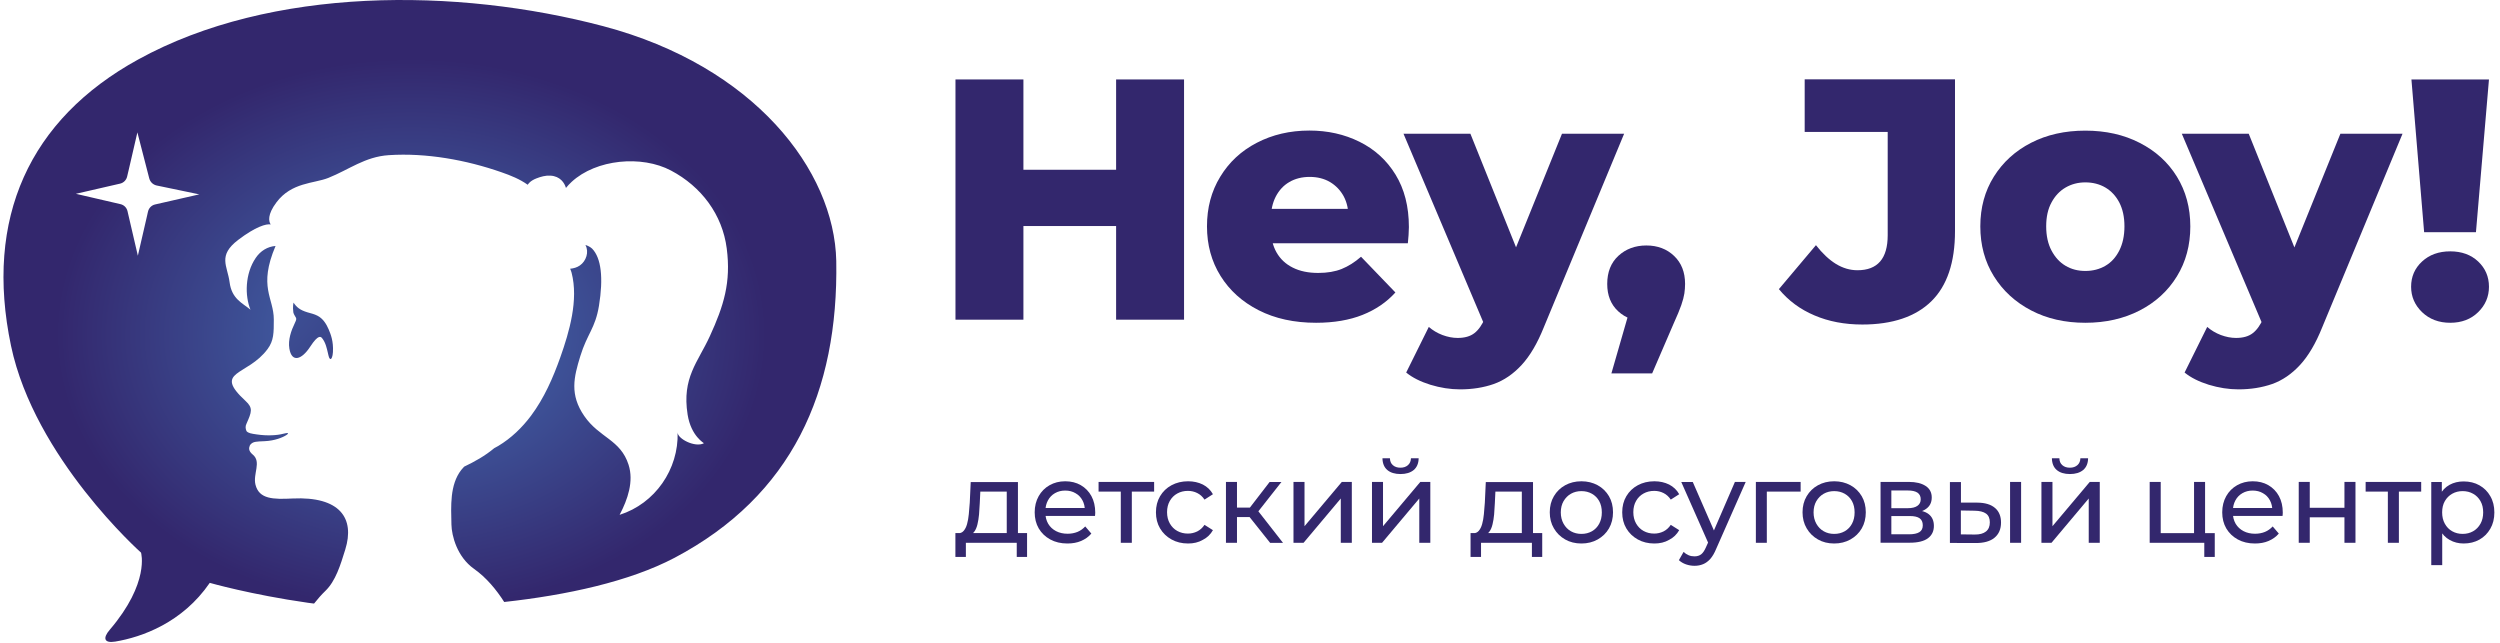
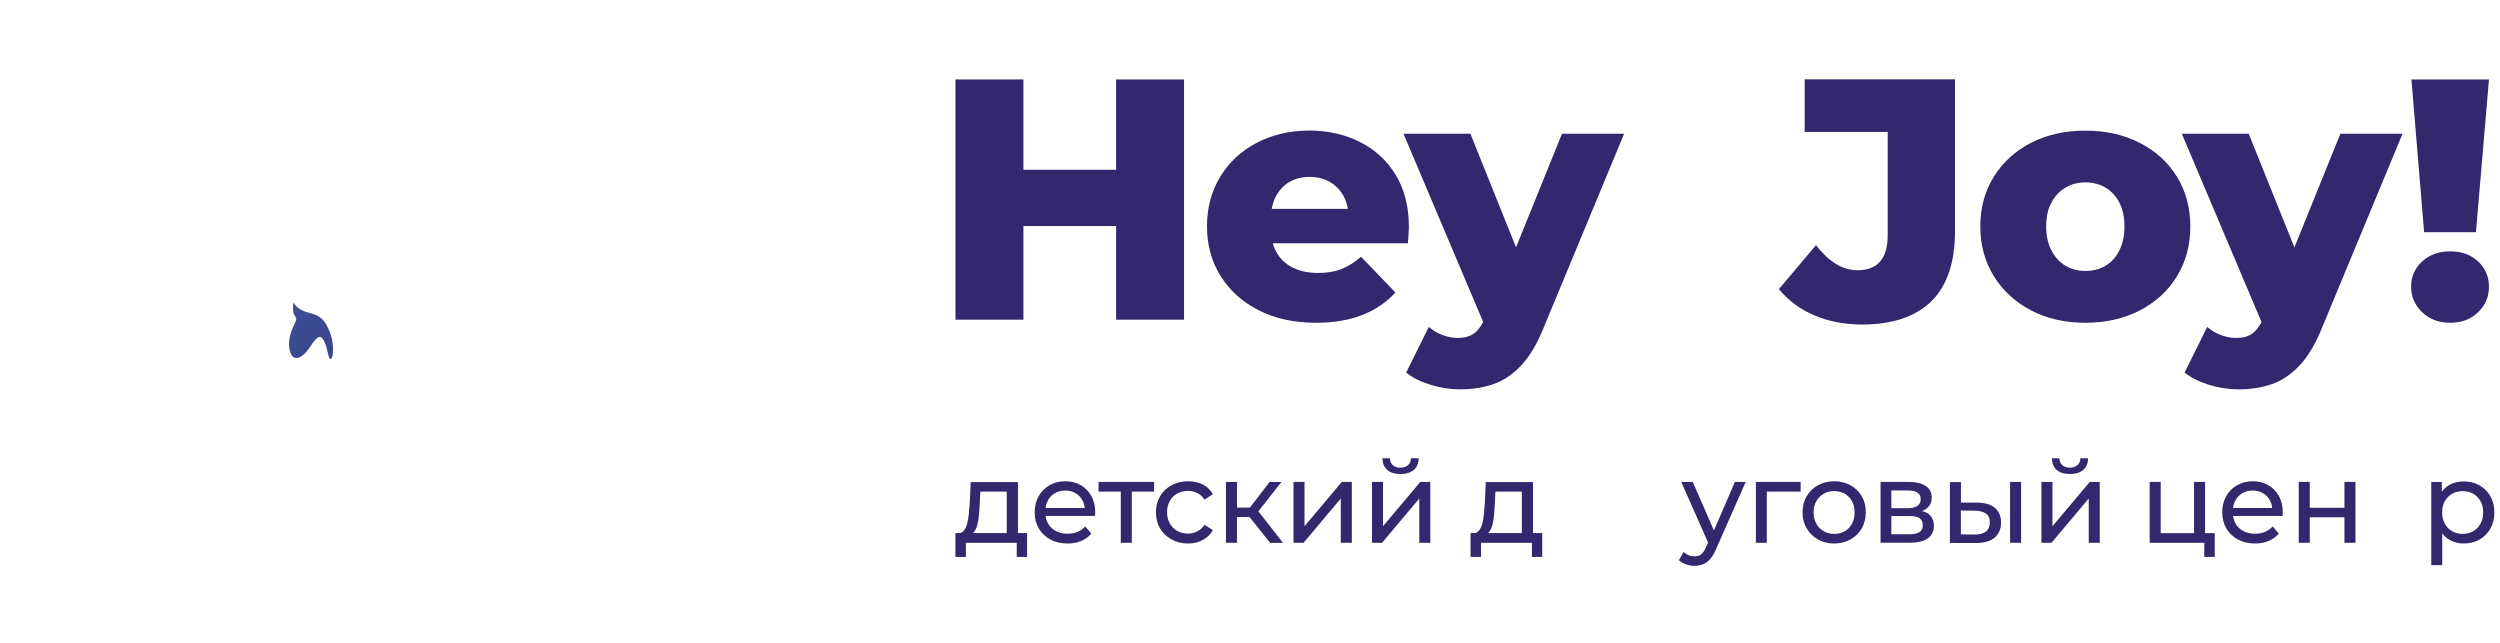
<svg xmlns="http://www.w3.org/2000/svg" width="315" height="81" viewBox="0 0 315 81" fill="none">
  <path d="M128.95 40.28H120.39V10.01H128.95V40.28ZM141.23 28.48H128.34V21.39H141.23V28.48ZM140.63 10.01H149.19V40.28H140.63V10.01Z" fill="#33276D" />
  <path d="M165.83 40.67C163.06 40.67 160.65 40.14 158.59 39.09C156.53 38.04 154.93 36.6 153.79 34.77C152.65 32.94 152.08 30.86 152.08 28.52C152.08 26.18 152.63 24.1 153.75 22.27C154.86 20.44 156.39 19.01 158.36 17.99C160.32 16.97 162.53 16.45 164.98 16.45C167.29 16.45 169.39 16.92 171.29 17.86C173.19 18.8 174.71 20.17 175.83 21.99C176.95 23.81 177.52 26.01 177.52 28.61C177.52 28.9 177.5 29.23 177.48 29.61C177.45 29.99 177.42 30.33 177.39 30.65H158.83V26.32H173.01L169.9 27.53C169.93 26.46 169.73 25.54 169.32 24.76C168.9 23.98 168.32 23.38 167.59 22.94C166.86 22.51 166 22.29 165.02 22.29C164.04 22.29 163.18 22.51 162.45 22.94C161.71 23.37 161.15 23.99 160.74 24.78C160.34 25.57 160.13 26.5 160.13 27.57V28.82C160.13 29.97 160.37 30.97 160.84 31.8C161.32 32.64 162 33.28 162.89 33.72C163.78 34.17 164.85 34.39 166.09 34.39C167.24 34.39 168.23 34.22 169.05 33.89C169.87 33.56 170.69 33.05 171.49 32.35L175.82 36.85C174.7 38.09 173.31 39.03 171.67 39.68C170.03 40.33 168.08 40.67 165.83 40.67Z" fill="#33276D" />
  <path d="M187.18 41.28L176.84 16.85H185.27L192.88 35.79L187.18 41.28ZM183.97 49.06C182.73 49.06 181.48 48.86 180.23 48.48C178.98 48.09 177.96 47.58 177.18 46.94L180.03 41.19C180.52 41.62 181.09 41.96 181.74 42.21C182.39 42.45 183.03 42.58 183.66 42.58C184.55 42.58 185.26 42.38 185.78 41.97C186.3 41.57 186.74 40.93 187.12 40.07L188.2 37.35L188.85 36.53L196.81 16.85H204.64L194.52 41.24C193.71 43.26 192.78 44.84 191.73 45.98C190.68 47.12 189.51 47.92 188.23 48.38C186.95 48.83 185.53 49.06 183.97 49.06Z" fill="#33276D" />
-   <path d="M203.03 47.07L206.27 35.83L207.44 40.5C206 40.5 204.82 40.08 203.89 39.22C202.97 38.37 202.51 37.22 202.51 35.78C202.51 34.28 202.98 33.1 203.92 32.23C204.86 31.37 206.03 30.93 207.44 30.93C208.85 30.93 210.02 31.37 210.94 32.25C211.86 33.13 212.32 34.3 212.32 35.77C212.32 36.17 212.29 36.58 212.23 36.98C212.17 37.38 212.04 37.87 211.84 38.45C211.64 39.03 211.32 39.79 210.89 40.74L208.17 47.05H203.03V47.07Z" fill="#33276D" />
  <path d="M234.65 40.89C232.43 40.89 230.42 40.51 228.62 39.74C226.82 38.98 225.33 37.87 224.14 36.43L228.81 30.89C229.62 31.93 230.45 32.71 231.32 33.25C232.19 33.78 233.09 34.05 234.04 34.05C236.58 34.05 237.85 32.58 237.85 29.64V16.62H227.39V10H246.33V29.12C246.33 33.07 245.33 36.02 243.35 37.96C241.37 39.9 238.45 40.89 234.65 40.89Z" fill="#33276D" />
  <path d="M262.75 40.67C260.18 40.67 257.91 40.15 255.92 39.11C253.93 38.07 252.37 36.64 251.23 34.81C250.09 32.98 249.52 30.88 249.52 28.52C249.52 26.16 250.09 24.07 251.23 22.25C252.37 20.43 253.93 19.01 255.92 17.99C257.91 16.97 260.18 16.46 262.75 16.46C265.32 16.46 267.6 16.97 269.6 18C271.6 19.02 273.17 20.44 274.29 22.26C275.41 24.08 275.98 26.17 275.98 28.53C275.98 30.89 275.42 32.99 274.29 34.82C273.17 36.65 271.6 38.09 269.6 39.12C267.6 40.15 265.31 40.67 262.75 40.67ZM262.75 34.14C263.7 34.14 264.54 33.92 265.28 33.49C266.02 33.06 266.6 32.42 267.03 31.57C267.46 30.72 267.68 29.7 267.68 28.52C267.68 27.34 267.46 26.34 267.03 25.51C266.6 24.69 266.01 24.06 265.28 23.63C264.55 23.2 263.7 22.98 262.75 22.98C261.83 22.98 261 23.2 260.26 23.63C259.52 24.06 258.93 24.69 258.49 25.51C258.04 26.33 257.82 27.33 257.82 28.52C257.82 29.7 258.04 30.72 258.49 31.57C258.94 32.42 259.53 33.06 260.26 33.49C261 33.93 261.83 34.14 262.75 34.14Z" fill="#33276D" />
  <path d="M285.249 41.28L274.909 16.85H283.339L290.949 35.79L285.249 41.28ZM282.049 49.06C280.809 49.06 279.559 48.86 278.309 48.48C277.059 48.09 276.039 47.58 275.259 46.94L278.109 41.19C278.599 41.62 279.169 41.96 279.819 42.21C280.469 42.45 281.109 42.58 281.739 42.58C282.629 42.58 283.339 42.38 283.859 41.97C284.379 41.57 284.819 40.93 285.199 40.07L286.279 37.35L286.929 36.53L294.889 16.85H302.719L292.599 41.24C291.789 43.26 290.859 44.84 289.809 45.98C288.759 47.12 287.589 47.92 286.309 48.38C285.019 48.83 283.599 49.06 282.049 49.06Z" fill="#33276D" />
  <path d="M308.73 40.67C307.29 40.67 306.11 40.22 305.18 39.33C304.26 38.44 303.8 37.37 303.8 36.13C303.8 34.86 304.26 33.8 305.18 32.95C306.1 32.1 307.28 31.67 308.73 31.67C310.17 31.67 311.35 32.1 312.25 32.95C313.15 33.8 313.61 34.86 313.61 36.13C313.61 37.37 313.16 38.44 312.25 39.33C311.34 40.22 310.17 40.67 308.73 40.67ZM305.44 29.26L303.84 10.01H313.61L311.97 29.26H305.44Z" fill="#33276D" />
  <path d="M120.38 70.17V67.17H129.41V70.17H128.11V68.39H121.7V70.17H120.38ZM126.85 67.74V61.94H123.52L123.45 63.42C123.43 63.9 123.4 64.37 123.36 64.82C123.32 65.27 123.25 65.68 123.16 66.06C123.07 66.44 122.94 66.75 122.76 66.99C122.59 67.23 122.35 67.38 122.07 67.44L120.7 67.19C121 67.2 121.24 67.1 121.42 66.89C121.6 66.68 121.75 66.4 121.85 66.03C121.95 65.66 122.03 65.25 122.07 64.78C122.12 64.31 122.16 63.83 122.19 63.33L122.31 60.74H128.26V67.76H126.85V67.74Z" fill="#33276D" />
  <path d="M134.49 68.481C133.67 68.481 132.95 68.311 132.33 67.971C131.71 67.631 131.23 67.171 130.88 66.581C130.54 65.991 130.37 65.321 130.37 64.551C130.37 63.791 130.54 63.111 130.87 62.521C131.2 61.931 131.66 61.471 132.24 61.141C132.82 60.811 133.48 60.641 134.21 60.641C134.95 60.641 135.61 60.801 136.18 61.131C136.75 61.461 137.2 61.921 137.52 62.511C137.84 63.101 138 63.801 138 64.591C138 64.651 138 64.721 137.99 64.791C137.98 64.871 137.98 64.941 137.97 65.011H131.45V64.011H137.25L136.69 64.361C136.7 63.871 136.6 63.431 136.39 63.041C136.18 62.651 135.89 62.351 135.51 62.141C135.14 61.921 134.71 61.811 134.21 61.811C133.73 61.811 133.3 61.921 132.92 62.141C132.54 62.361 132.25 62.661 132.04 63.051C131.83 63.441 131.72 63.891 131.72 64.391V64.621C131.72 65.131 131.84 65.591 132.07 65.991C132.31 66.391 132.64 66.701 133.06 66.921C133.48 67.141 133.97 67.251 134.52 67.251C134.97 67.251 135.39 67.171 135.76 67.021C136.13 66.871 136.46 66.631 136.74 66.331L137.51 67.231C137.16 67.641 136.73 67.941 136.22 68.161C135.7 68.381 135.13 68.481 134.49 68.481Z" fill="#33276D" />
  <path d="M141.22 68.391V61.581L141.57 61.941H138.42V60.721H145.42V61.941H142.28L142.61 61.581V68.391H141.22Z" fill="#33276D" />
  <path d="M149.699 68.481C148.919 68.481 148.219 68.311 147.609 67.971C146.999 67.631 146.519 67.171 146.169 66.581C145.819 65.991 145.649 65.321 145.649 64.551C145.649 63.791 145.819 63.111 146.169 62.521C146.519 61.931 146.999 61.471 147.609 61.141C148.219 60.811 148.919 60.641 149.699 60.641C150.389 60.641 151.009 60.781 151.559 61.051C152.099 61.331 152.529 61.731 152.829 62.271L151.769 62.951C151.519 62.571 151.209 62.301 150.849 62.121C150.489 61.941 150.099 61.851 149.679 61.851C149.179 61.851 148.729 61.961 148.339 62.181C147.939 62.401 147.629 62.711 147.399 63.111C147.169 63.511 147.049 63.991 147.049 64.531C147.049 65.081 147.169 65.561 147.399 65.961C147.629 66.361 147.939 66.681 148.339 66.901C148.739 67.121 149.179 67.231 149.679 67.231C150.089 67.231 150.479 67.141 150.849 66.961C151.209 66.781 151.519 66.501 151.769 66.131L152.829 66.801C152.529 67.331 152.109 67.741 151.559 68.021C151.009 68.341 150.389 68.481 149.699 68.481Z" fill="#33276D" />
  <path d="M154.47 68.391V60.721H155.86V68.391H154.47ZM155.44 65.151V63.961H157.97V65.151H155.44ZM158.32 64.721L157.03 64.551L159.97 60.731H161.46L158.32 64.721ZM160.03 68.391L157.06 64.661L158.2 63.971L161.66 68.401H160.03V68.391Z" fill="#33276D" />
  <path d="M162.979 68.391V60.721H164.369V66.301L169.069 60.721H170.329V68.391H168.939V62.811L164.249 68.391H162.979Z" fill="#33276D" />
  <path d="M172.87 68.39V60.72H174.26V66.3L178.96 60.72H180.22V68.39H178.83V62.81L174.14 68.39H172.87ZM176.46 59.73C175.76 59.73 175.2 59.56 174.8 59.22C174.4 58.88 174.2 58.38 174.19 57.74H175.13C175.14 58.11 175.26 58.4 175.5 58.61C175.74 58.82 176.05 58.93 176.45 58.93C176.85 58.93 177.16 58.82 177.4 58.61C177.64 58.4 177.77 58.11 177.78 57.74H178.75C178.74 58.39 178.53 58.88 178.13 59.22C177.72 59.56 177.16 59.73 176.46 59.73Z" fill="#33276D" />
  <path d="M185.29 70.17V67.17H194.32V70.17H193.02V68.39H186.61V70.17H185.29ZM191.75 67.74V61.94H188.42L188.35 63.42C188.33 63.9 188.3 64.37 188.26 64.82C188.22 65.27 188.15 65.68 188.06 66.06C187.97 66.44 187.84 66.75 187.66 66.99C187.49 67.23 187.25 67.38 186.97 67.44L185.6 67.19C185.9 67.2 186.14 67.1 186.32 66.89C186.5 66.68 186.65 66.4 186.75 66.03C186.85 65.66 186.93 65.25 186.97 64.78C187.02 64.31 187.06 63.83 187.09 63.33L187.21 60.74H193.16V67.76H191.75V67.74Z" fill="#33276D" />
-   <path d="M199.26 68.481C198.49 68.481 197.8 68.311 197.21 67.971C196.61 67.631 196.14 67.171 195.79 66.571C195.44 65.981 195.27 65.301 195.27 64.551C195.27 63.791 195.44 63.111 195.79 62.521C196.14 61.931 196.61 61.471 197.21 61.141C197.81 60.811 198.49 60.641 199.26 60.641C200.02 60.641 200.7 60.811 201.31 61.141C201.91 61.471 202.38 61.931 202.73 62.521C203.07 63.101 203.24 63.781 203.24 64.551C203.24 65.311 203.07 65.991 202.73 66.581C202.39 67.171 201.91 67.631 201.31 67.971C200.71 68.311 200.02 68.481 199.26 68.481ZM199.26 67.271C199.75 67.271 200.19 67.161 200.58 66.941C200.97 66.721 201.28 66.401 201.5 65.991C201.72 65.581 201.83 65.111 201.83 64.561C201.83 64.011 201.72 63.541 201.5 63.141C201.28 62.741 200.97 62.431 200.58 62.211C200.19 61.991 199.75 61.881 199.26 61.881C198.77 61.881 198.33 61.991 197.94 62.211C197.55 62.431 197.25 62.741 197.01 63.141C196.78 63.541 196.66 64.021 196.66 64.561C196.66 65.101 196.78 65.581 197.01 65.991C197.24 66.401 197.55 66.721 197.94 66.941C198.33 67.161 198.77 67.271 199.26 67.271Z" fill="#33276D" />
-   <path d="M208.449 68.481C207.669 68.481 206.969 68.311 206.359 67.971C205.749 67.631 205.269 67.171 204.919 66.581C204.569 65.991 204.399 65.321 204.399 64.551C204.399 63.791 204.569 63.111 204.919 62.521C205.269 61.931 205.749 61.471 206.359 61.141C206.969 60.811 207.669 60.641 208.449 60.641C209.139 60.641 209.759 60.781 210.309 61.051C210.849 61.331 211.279 61.731 211.579 62.271L210.519 62.951C210.269 62.571 209.959 62.301 209.599 62.121C209.239 61.941 208.849 61.851 208.429 61.851C207.929 61.851 207.479 61.961 207.089 62.181C206.689 62.401 206.379 62.711 206.149 63.111C205.919 63.511 205.799 63.991 205.799 64.531C205.799 65.081 205.919 65.561 206.149 65.961C206.379 66.361 206.689 66.681 207.089 66.901C207.489 67.121 207.929 67.231 208.429 67.231C208.839 67.231 209.229 67.141 209.599 66.961C209.959 66.781 210.269 66.501 210.519 66.131L211.579 66.801C211.279 67.331 210.859 67.741 210.309 68.021C209.759 68.341 209.139 68.481 208.449 68.481Z" fill="#33276D" />
  <path d="M213.51 71.291C213.14 71.291 212.79 71.231 212.44 71.111C212.09 70.991 211.79 70.811 211.54 70.581L212.13 69.541C212.32 69.721 212.53 69.861 212.77 69.961C213 70.061 213.25 70.101 213.51 70.101C213.85 70.101 214.13 70.011 214.35 69.841C214.57 69.671 214.78 69.361 214.97 68.911L215.45 67.851L215.59 67.681L218.6 60.721H219.96L216.24 69.151C216.02 69.691 215.77 70.111 215.5 70.421C215.22 70.731 214.92 70.951 214.6 71.081C214.27 71.221 213.91 71.291 213.51 71.291ZM215.34 68.641L211.84 60.731H213.29L216.27 67.561L215.34 68.641Z" fill="#33276D" />
  <path d="M221.24 68.391V60.721H226.88V61.941H222.29L222.62 61.621V68.391H221.24Z" fill="#33276D" />
  <path d="M231.11 68.481C230.34 68.481 229.65 68.311 229.06 67.971C228.46 67.631 227.99 67.171 227.64 66.571C227.29 65.981 227.12 65.301 227.12 64.551C227.12 63.791 227.29 63.111 227.64 62.521C227.99 61.931 228.46 61.471 229.06 61.141C229.66 60.811 230.34 60.641 231.11 60.641C231.87 60.641 232.55 60.811 233.16 61.141C233.76 61.471 234.23 61.931 234.58 62.521C234.92 63.101 235.09 63.781 235.09 64.551C235.09 65.311 234.92 65.991 234.58 66.581C234.24 67.171 233.76 67.631 233.16 67.971C232.55 68.311 231.87 68.481 231.11 68.481ZM231.11 67.271C231.6 67.271 232.04 67.161 232.43 66.941C232.82 66.721 233.13 66.401 233.35 65.991C233.57 65.581 233.68 65.111 233.68 64.561C233.68 64.011 233.57 63.541 233.35 63.141C233.13 62.741 232.82 62.431 232.43 62.211C232.04 61.991 231.6 61.881 231.11 61.881C230.62 61.881 230.18 61.991 229.79 62.211C229.4 62.431 229.1 62.741 228.86 63.141C228.63 63.541 228.51 64.021 228.51 64.561C228.51 65.101 228.63 65.581 228.86 65.991C229.09 66.401 229.4 66.721 229.79 66.941C230.18 67.161 230.61 67.271 231.11 67.271Z" fill="#33276D" />
  <path d="M236.95 68.391V60.721H240.51C241.41 60.721 242.11 60.891 242.63 61.231C243.15 61.571 243.4 62.061 243.4 62.681C243.4 63.311 243.16 63.791 242.67 64.131C242.18 64.471 241.54 64.641 240.74 64.641L240.96 64.261C241.88 64.261 242.56 64.431 243 64.771C243.44 65.111 243.67 65.601 243.67 66.261C243.67 66.931 243.42 67.441 242.92 67.821C242.42 68.191 241.66 68.381 240.64 68.381H236.95V68.391ZM238.31 64.031H240.39C240.92 64.031 241.32 63.931 241.6 63.731C241.88 63.531 242.01 63.261 242.01 62.901C242.01 62.531 241.87 62.261 241.6 62.071C241.32 61.891 240.92 61.801 240.39 61.801H238.31V64.031ZM238.31 67.321H240.54C241.12 67.321 241.55 67.231 241.84 67.051C242.13 66.871 242.27 66.581 242.27 66.191C242.27 65.791 242.14 65.491 241.87 65.301C241.6 65.111 241.19 65.021 240.62 65.021H238.31V67.321Z" fill="#33276D" />
  <path d="M249.149 63.331C250.119 63.341 250.859 63.561 251.369 64.001C251.879 64.431 252.129 65.051 252.129 65.841C252.129 66.671 251.849 67.311 251.299 67.761C250.749 68.211 249.949 68.431 248.919 68.421L245.689 68.411V60.741H247.079V63.331H249.149ZM248.809 67.351C249.429 67.361 249.899 67.231 250.229 66.971C250.559 66.711 250.719 66.321 250.719 65.811C250.719 65.311 250.559 64.941 250.239 64.711C249.919 64.481 249.439 64.361 248.809 64.351L247.069 64.321V67.331L248.809 67.351ZM253.269 68.391V60.721H254.659V68.391H253.269Z" fill="#33276D" />
  <path d="M257.22 68.39V60.72H258.61V66.3L263.31 60.72H264.57V68.39H263.18V62.81L258.49 68.39H257.22ZM260.81 59.73C260.11 59.73 259.55 59.56 259.15 59.22C258.75 58.88 258.55 58.38 258.54 57.74H259.48C259.49 58.11 259.61 58.4 259.85 58.61C260.09 58.82 260.4 58.93 260.8 58.93C261.2 58.93 261.51 58.82 261.75 58.61C261.99 58.4 262.12 58.11 262.13 57.74H263.1C263.09 58.39 262.88 58.88 262.48 59.22C262.07 59.56 261.51 59.73 260.81 59.73Z" fill="#33276D" />
  <path d="M270.86 68.391V60.721H272.25V67.171H276.45V60.721H277.84V68.391H270.86ZM277.74 70.171V68.321L278.09 68.391H276.46V67.171H279.06V70.171H277.74Z" fill="#33276D" />
  <path d="M284.12 68.481C283.3 68.481 282.58 68.311 281.96 67.971C281.34 67.631 280.86 67.171 280.51 66.581C280.17 65.991 280 65.321 280 64.551C280 63.791 280.17 63.111 280.5 62.521C280.83 61.931 281.29 61.471 281.87 61.141C282.45 60.811 283.11 60.641 283.84 60.641C284.58 60.641 285.24 60.801 285.81 61.131C286.38 61.461 286.83 61.921 287.15 62.511C287.47 63.101 287.63 63.801 287.63 64.591C287.63 64.651 287.63 64.721 287.62 64.791C287.61 64.871 287.61 64.941 287.6 65.011H281.07V64.011H286.87L286.31 64.361C286.32 63.871 286.22 63.431 286.01 63.041C285.8 62.651 285.51 62.351 285.13 62.141C284.76 61.921 284.33 61.811 283.83 61.811C283.35 61.811 282.92 61.921 282.54 62.141C282.16 62.361 281.87 62.661 281.66 63.051C281.45 63.441 281.34 63.891 281.34 64.391V64.621C281.34 65.131 281.46 65.591 281.69 65.991C281.93 66.391 282.26 66.701 282.68 66.921C283.1 67.141 283.59 67.251 284.14 67.251C284.59 67.251 285.01 67.171 285.38 67.021C285.75 66.871 286.08 66.631 286.36 66.331L287.13 67.231C286.78 67.641 286.35 67.941 285.84 68.161C285.33 68.381 284.75 68.481 284.12 68.481Z" fill="#33276D" />
  <path d="M289.64 68.391V60.721H291.03V63.981H295.4V60.721H296.79V68.391H295.4V65.181H291.03V68.391H289.64Z" fill="#33276D" />
-   <path d="M300.87 68.391V61.581L301.22 61.941H298.07V60.721H305.07V61.941H301.93L302.26 61.581V68.391H300.87Z" fill="#33276D" />
  <path d="M306.34 71.2V60.73H307.67V62.8L307.58 64.58L307.72 66.36V71.21H306.34V71.2ZM310.41 68.48C309.77 68.48 309.19 68.33 308.67 68.04C308.14 67.75 307.72 67.31 307.41 66.73C307.1 66.15 306.94 65.43 306.94 64.56C306.94 63.69 307.09 62.97 307.4 62.39C307.7 61.81 308.12 61.38 308.64 61.09C309.17 60.8 309.76 60.66 310.41 60.66C311.16 60.66 311.83 60.82 312.41 61.15C312.99 61.48 313.45 61.93 313.78 62.52C314.12 63.1 314.29 63.79 314.29 64.57C314.29 65.35 314.12 66.04 313.78 66.62C313.44 67.21 312.98 67.67 312.41 67.99C311.82 68.32 311.16 68.48 310.41 68.48ZM310.29 67.27C310.78 67.27 311.22 67.16 311.61 66.94C312 66.72 312.31 66.4 312.54 65.99C312.77 65.58 312.88 65.11 312.88 64.56C312.88 64.01 312.77 63.54 312.54 63.14C312.31 62.74 312.01 62.43 311.61 62.21C311.22 61.99 310.78 61.88 310.29 61.88C309.81 61.88 309.37 61.99 308.98 62.21C308.59 62.43 308.28 62.74 308.05 63.14C307.82 63.54 307.71 64.02 307.71 64.56C307.71 65.1 307.82 65.58 308.05 65.99C308.28 66.4 308.58 66.72 308.98 66.94C309.37 67.16 309.81 67.27 310.29 67.27Z" fill="#33276D" />
-   <path d="M76.02 3.3C57.58 -1.58 34.16 -1.72 17.42 7.49C3.7 15.03 -1.99 27.49 1.39 43.58C4.37 57.72 17.77 69.63 17.77 69.63C17.77 69.63 18.91 73.4 13.83 79.35C12.91 80.42 13.13 81.07 14.52 80.84C17.87 80.28 22.98 78.47 26.43 73.44C26.43 73.44 31.64 74.93 38.8 75.95C39.04 75.98 39.3 76.02 39.57 76.05C40.04 75.46 40.51 74.92 40.99 74.46C42.29 73.21 42.9 71.19 43.5 69.25C44.74 65.29 42.83 62.53 36.87 62.81C34.41 62.93 32.65 62.9 32.19 61.07C31.85 59.7 32.97 58.21 31.85 57.28C31.29 56.81 31.35 56.46 31.48 56.13C31.52 56.06 31.57 55.98 31.66 55.91C31.95 55.65 32.31 55.63 33.32 55.59C34.63 55.54 35.66 55.1 36.08 54.82C36.5 54.54 36.27 54.5 35.66 54.66C34.94 54.85 33.7 54.94 32.37 54.74C31.66 54.64 31.28 54.58 31.06 54.32C30.91 53.97 30.91 53.69 31.06 53.38C31.71 51.91 31.91 51.41 30.94 50.52C26.75 46.66 31.18 47.44 33.73 43.96C34.5 42.91 34.5 41.94 34.5 40.26C34.5 37.5 32.51 36.19 34.72 30.99C33.71 31.07 32.82 31.61 32.22 32.5C30.86 34.49 30.84 37.29 31.56 39.02C30.54 38.18 29.2 37.66 28.93 35.57C28.66 33.48 27.39 32.22 30.02 30.22C32.19 28.57 33.55 28.17 34.11 28.28C33.85 27.91 33.67 27.04 34.83 25.5C36.73 22.96 39.54 23.14 41.36 22.42C44.01 21.36 45.98 19.75 48.98 19.55C53.71 19.24 58.74 20.15 63.2 21.71C64.35 22.11 65.5 22.57 66.49 23.28C66.55 23.19 66.79 22.79 67.58 22.48C68.14 22.26 68.75 22.09 69.35 22.13C70.59 22.2 71.13 23.05 71.31 23.68C71.53 23.41 71.76 23.16 72.02 22.92C75.13 20.05 80.86 19.53 84.55 21.49C88.37 23.51 91.02 27.03 91.57 31.31C92.12 35.57 91.2 38.52 89.43 42.38C87.94 45.64 85.9 47.59 86.64 52.24C87.08 54.99 88.74 55.83 88.69 55.85C87.58 56.43 85.36 55.28 85.38 54.48C85.52 59.12 82.55 63.45 78.07 64.87C79.1 62.92 79.87 60.65 79.2 58.56C78.18 55.37 75.52 55.18 73.62 52.42C71.76 49.72 72.3 47.54 73.12 44.87C73.99 42.04 75 41.39 75.47 38.53C76.04 35.03 75.76 32.5 74.6 31.32C74.33 31.05 73.74 30.83 73.77 30.89C74.24 31.74 73.86 32.9 73.06 33.45C72.7 33.7 72.28 33.82 71.84 33.86C71.9 34.03 71.98 34.19 72.02 34.36C72.91 37.79 71.74 41.8 70.6 45.02C69.68 47.61 68.56 50.17 66.91 52.38C65.79 53.88 64.4 55.22 62.78 56.19C62.61 56.29 62.44 56.38 62.27 56.47C61.13 57.43 59.82 58.16 58.48 58.8C58.36 58.93 58.24 59.06 58.12 59.21C56.66 61.09 56.83 63.77 56.88 66.09C56.91 67.51 57.59 70.16 59.72 71.67C61.3 72.79 62.54 74.3 63.53 75.85C71.38 74.99 79.31 73.28 85 70.28C99.79 62.47 105.65 49.35 105.37 32.88C105.13 21.44 95 8.32 76.02 3.3ZM19.55 25.76C19.1 25.86 18.75 26.21 18.65 26.66L18.62 26.78L18.54 27.14L17.37 32.22L16.12 26.84L16.07 26.62C15.97 26.17 15.62 25.82 15.17 25.72L9.56 24.42L14.64 23.25L15.12 23.14C15.57 23.04 15.92 22.69 16.02 22.24L16.1 21.9L16.2 21.48L17.31 16.68L18.54 21.45L18.77 22.34L18.81 22.49C18.93 22.93 19.28 23.27 19.73 23.37L25.11 24.49L19.55 25.76Z" fill="url(#paint0_radial_445_42)" />
  <path d="M36.46 43.92C36.76 45.74 38.02 45.32 39.08 43.69C40.14 42.06 40.44 42.43 40.6 42.63C41.04 43.18 41.19 43.96 41.3 44.41C41.43 44.97 41.47 45.2 41.65 45.24C41.76 45.26 41.92 44.94 41.95 44.36C42.03 42.97 41.66 42.1 41.42 41.52C41.13 40.83 40.69 40.13 40 39.78C39.6 39.57 39.17 39.48 38.73 39.35C37.79 39.07 37.35 38.69 36.99 38.13C36.99 38.13 36.85 38.58 36.96 39.36C37 39.61 37.26 39.94 37.3 40.05C37.36 40.22 37.32 40.34 37.15 40.7C36.68 41.67 36.28 42.82 36.46 43.92Z" fill="url(#paint1_radial_445_42)" />
  <defs>
    <radialGradient id="paint0_radial_445_42" cx="0" cy="0" r="1" gradientUnits="userSpaceOnUse" gradientTransform="translate(51.806 42.115) scale(53.07 41.05)">
      <stop stop-color="#4571B6" />
      <stop offset="0.846" stop-color="#33276D" />
    </radialGradient>
    <radialGradient id="paint1_radial_445_42" cx="0" cy="0" r="1" gradientUnits="userSpaceOnUse" gradientTransform="translate(18.132 23.885) scale(69.144 69.144)">
      <stop stop-color="#4571B6" />
      <stop offset="0.754" stop-color="#33276D" />
    </radialGradient>
  </defs>
</svg>